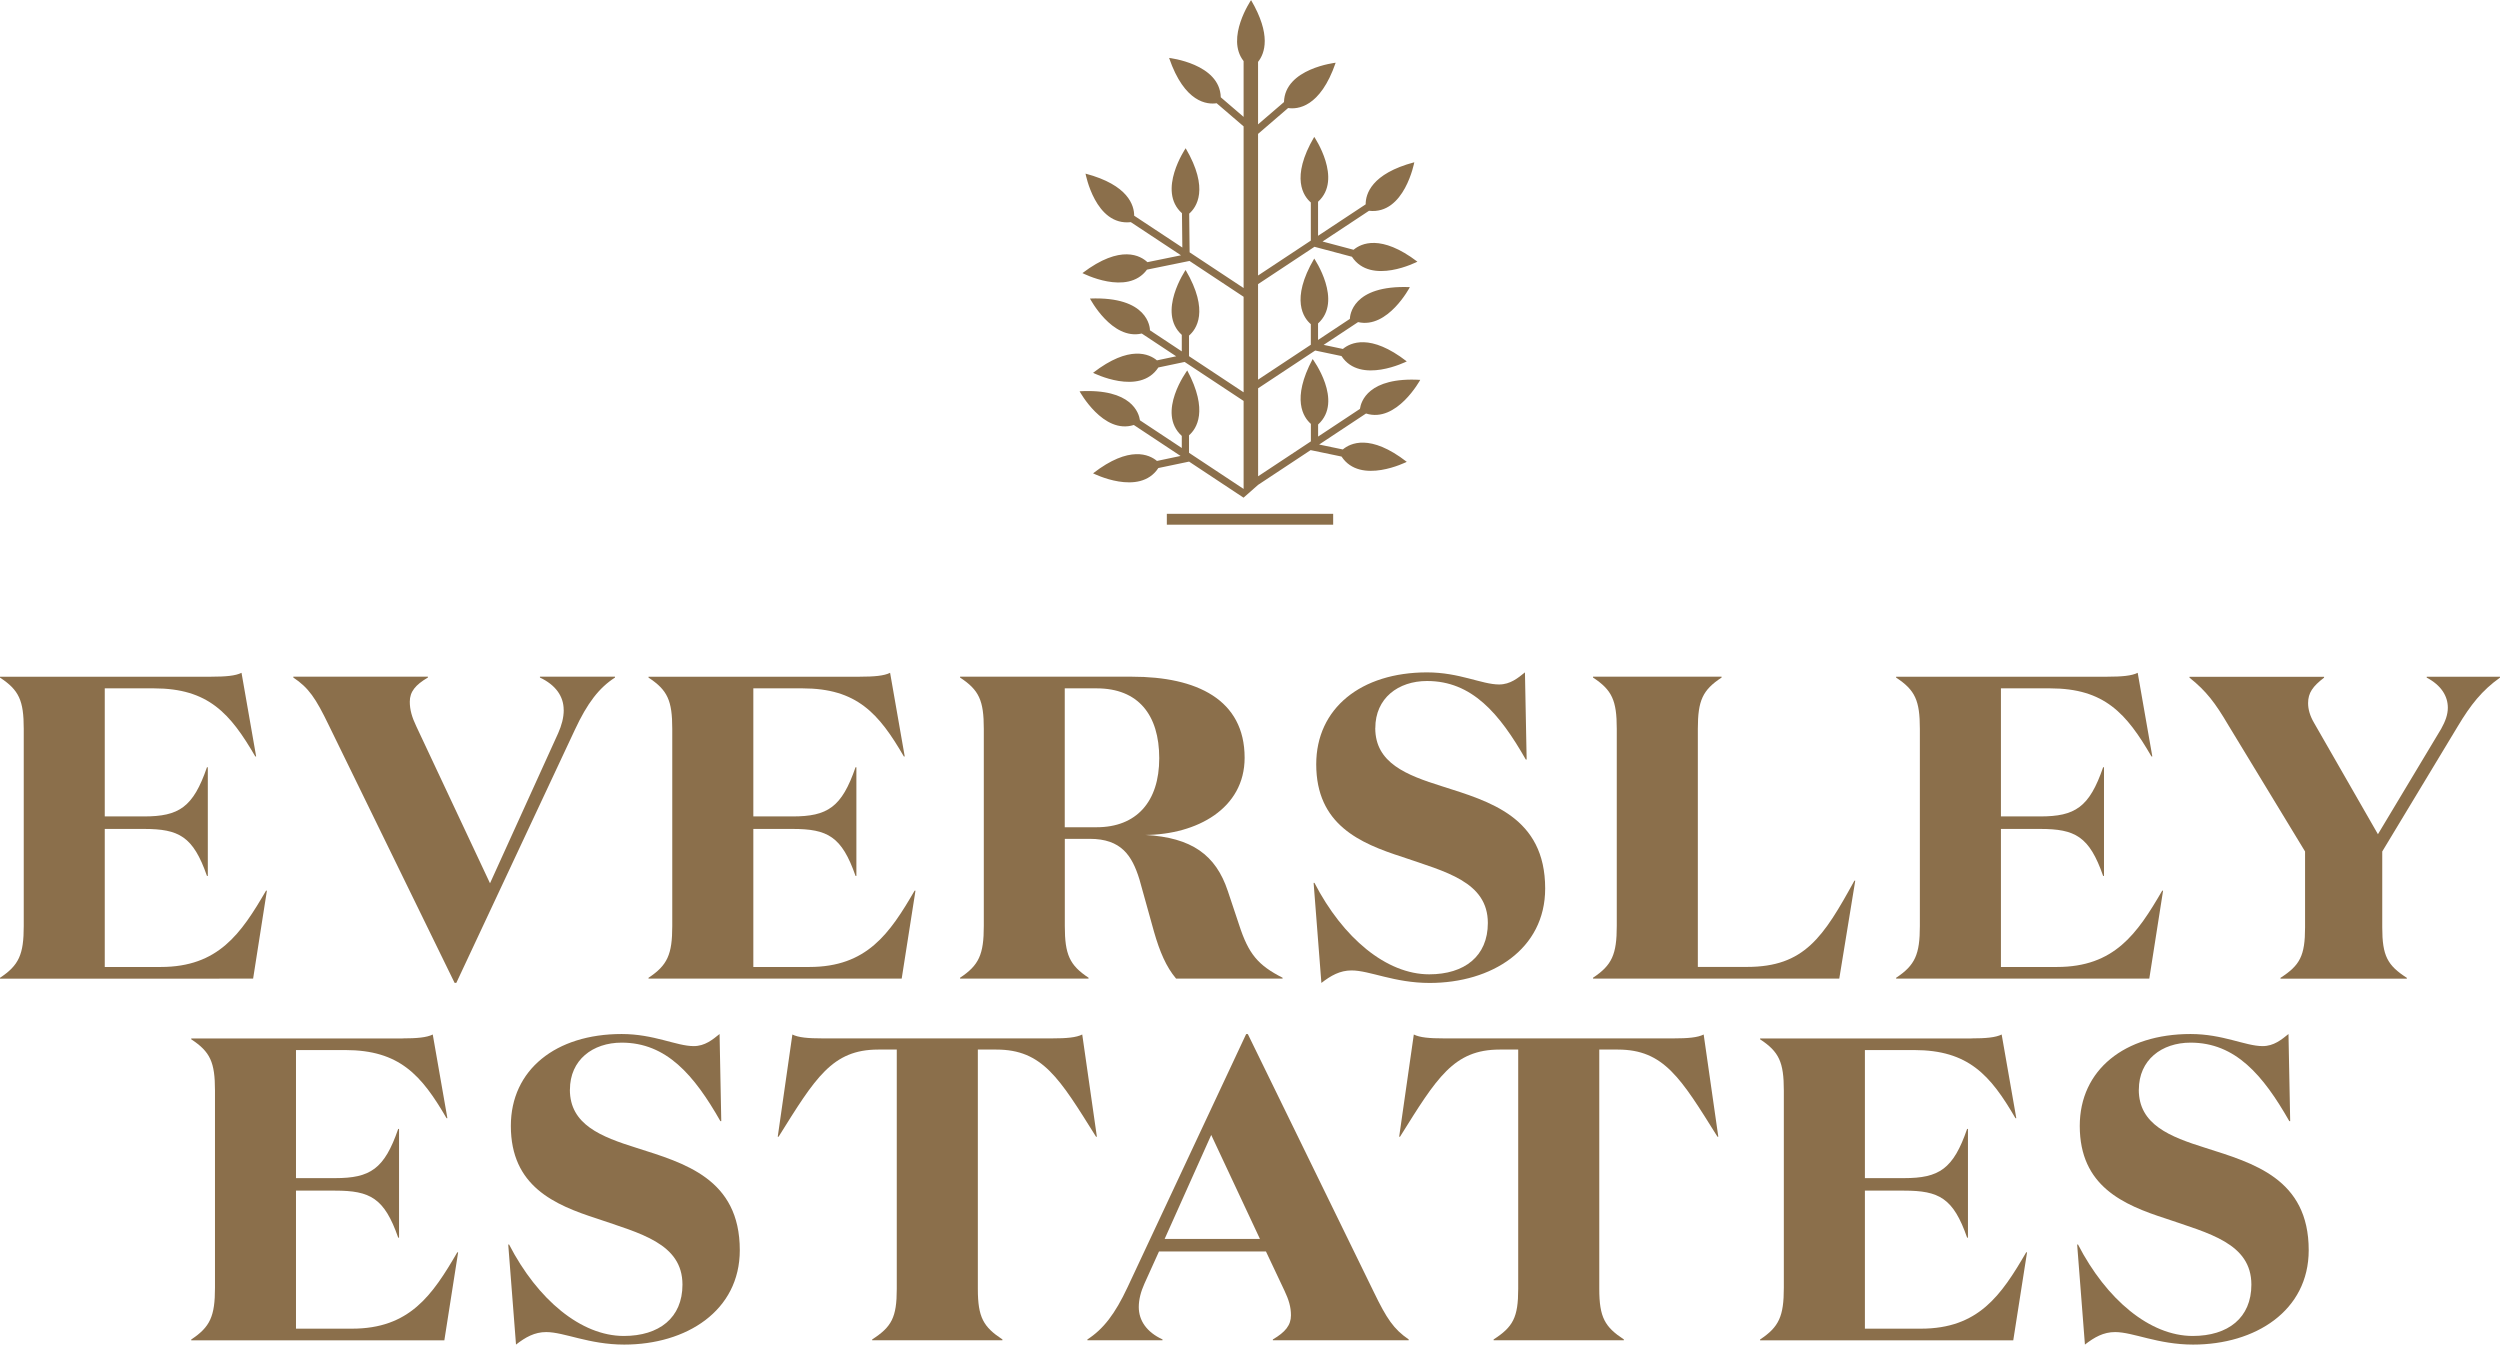
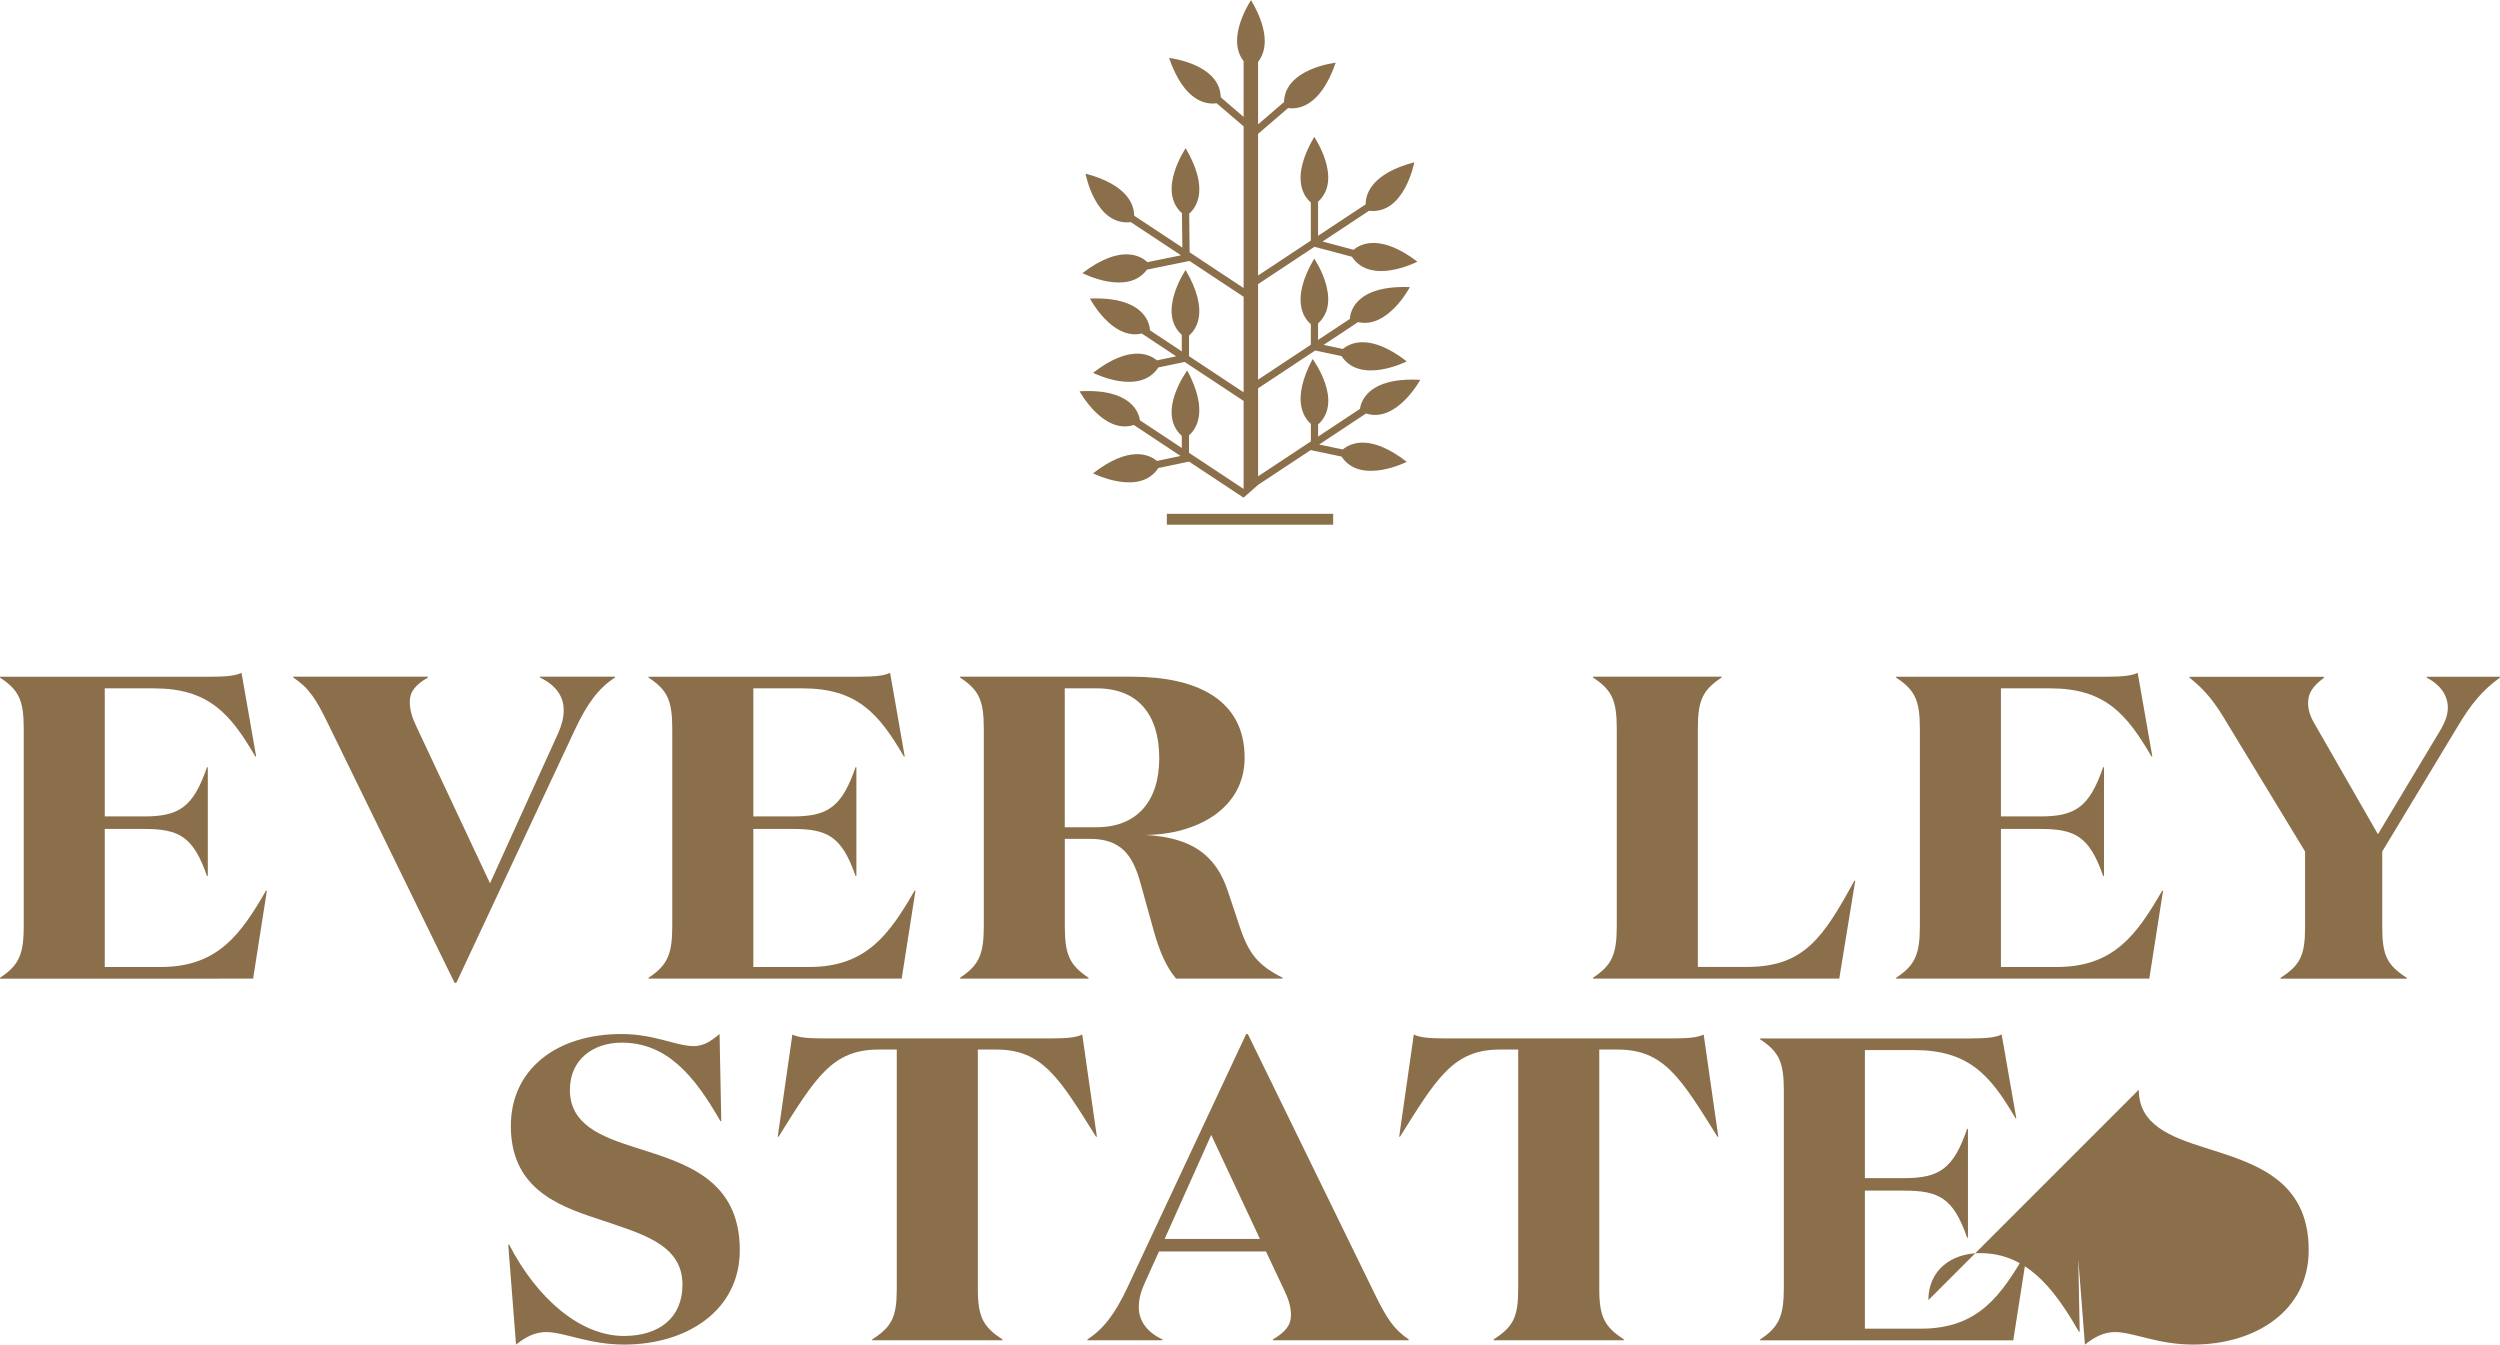
<svg xmlns="http://www.w3.org/2000/svg" id="Layer_1" version="1.1" viewBox="0 0 411.67 221.41">
  <defs>
    <style>
      .st0 {
        fill: #8b6f4b;
      }
    </style>
  </defs>
  <g>
    <path class="st0" d="M34.8,111.43c2.34,0,3.98-.14,4.97-.64l2.41,13.78h-.14c-4.12-7.1-7.74-11.22-16.69-11.22h-8.1v21.09h6.46c5.75,0,8.1-1.49,10.37-8.1h.14v17.9h-.14c-2.27-6.53-4.62-7.74-10.37-7.74h-6.46v22.73h9.23c9.45,0,13.21-5.47,17.33-12.57h.14l-2.27,14.49H0v-.14c3.12-2.06,3.91-3.84,3.91-8.52v-32.46c0-4.69-.78-6.39-3.91-8.45v-.14h34.8Z" />
    <path class="st0" d="M92.82,116.9c0-2.27-1.35-4.12-3.91-5.33v-.14h12.36v.14c-2.63,1.7-4.55,4.19-6.6,8.59l-19.53,41.69h-.28l-20.74-42.47c-2.13-4.4-3.27-6.11-5.82-7.81v-.14h22.16v.14c-2.06,1.21-2.98,2.34-2.98,3.98,0,1.35.36,2.56,1.07,4.05l12.14,25.85,11.22-24.71c.57-1.28.92-2.56.92-3.83Z" />
    <path class="st0" d="M141.6,111.43c2.34,0,3.98-.14,4.97-.64l2.41,13.78h-.14c-4.12-7.1-7.74-11.22-16.69-11.22h-8.1v21.09h6.46c5.75,0,8.1-1.49,10.37-8.1h.14v17.9h-.14c-2.27-6.53-4.62-7.74-10.37-7.74h-6.46v22.73h9.23c9.45,0,13.21-5.47,17.33-12.57h.14l-2.27,14.49h-41.69v-.14c3.12-2.06,3.91-3.84,3.91-8.52v-32.46c0-4.69-.78-6.39-3.91-8.45v-.14h34.8Z" />
    <path class="st0" d="M186.41,111.43c10.65,0,18.54,3.76,18.54,13.35,0,8.38-7.88,12.64-16.33,12.71,7.6.43,11.58,3.27,13.56,9.23l1.85,5.54c1.56,4.83,3.12,6.68,7.17,8.74v.14h-17.54c-1.63-1.92-2.7-4.47-3.62-7.67l-2.41-8.66c-1.21-3.91-2.98-6.68-8.17-6.68h-4.12v14.35c0,4.69.78,6.46,3.91,8.52v.14h-21.16v-.14c3.12-2.06,3.91-3.84,3.91-8.52v-32.46c0-4.69-.78-6.39-3.91-8.45v-.14h28.34ZM175.33,136.22h5.26c6.53,0,10.3-4.19,10.3-11.36s-3.48-11.51-10.3-11.51h-5.26v22.87Z" />
-     <path class="st0" d="M226.46,119.89c0,5.75,5.11,7.74,11.01,9.59,7.81,2.49,16.97,5.04,16.97,16.83,0,10.01-8.81,15.55-19.03,15.55-5.82,0-9.87-2.06-12.85-2.06-1.92,0-3.41.85-4.97,2.06l-1.28-16.48h.14c4.69,9.09,11.86,15.06,18.89,15.06,5.82,0,9.66-2.98,9.66-8.45,0-6.82-7.03-8.45-14.06-10.87-7.03-2.27-14.2-5.33-14.2-15.27,0-9.23,7.39-15.13,18.25-15.13,5.33,0,9.02,1.99,11.86,1.99,1.85,0,3.12-1.07,4.26-1.99l.28,14.35h-.14c-4.33-7.6-8.88-12.93-16.26-12.93-4.76,0-8.52,2.84-8.52,7.74Z" />
    <path class="st0" d="M283.49,111.43v.14c-3.12,2.06-3.91,3.76-3.91,8.45v39.2h8.1c9.45,0,12.57-4.9,17.68-14.2h.14l-2.63,16.12h-40.55v-.14c3.12-2.06,3.91-3.84,3.91-8.52v-32.46c0-4.69-.78-6.39-3.91-8.45v-.14h21.16Z" />
    <path class="st0" d="M347.04,111.43c2.34,0,3.98-.14,4.97-.64l2.41,13.78h-.14c-4.12-7.1-7.74-11.22-16.69-11.22h-8.1v21.09h6.46c5.75,0,8.1-1.49,10.37-8.1h.14v17.9h-.14c-2.27-6.53-4.62-7.74-10.37-7.74h-6.46v22.73h9.23c9.45,0,13.21-5.47,17.33-12.57h.14l-2.27,14.49h-41.69v-.14c3.12-2.06,3.91-3.84,3.91-8.52v-32.46c0-4.69-.78-6.39-3.91-8.45v-.14h34.8Z" />
    <path class="st0" d="M402.01,119.96c.64-1.14,1.07-2.27,1.07-3.41,0-1.92-1.07-3.69-3.48-4.97v-.14h12.07v.14c-2.98,2.13-4.83,4.47-6.96,8.03l-12.43,20.6v12.5c0,4.69.85,6.25,4.05,8.31v.14h-20.81v-.14c3.2-2.06,4.05-3.62,4.05-8.31v-12.5l-12.64-20.81c-2.13-3.62-3.62-5.61-6.39-7.81v-.14h22.16v.14c-1.85,1.42-2.63,2.49-2.63,4.19,0,.99.28,2.06.99,3.27l10.51,18.32,10.44-17.4Z" />
  </g>
  <g>
-     <path class="st0" d="M66.29,170.99c2.34,0,3.98-.14,4.97-.64l2.41,13.78h-.14c-4.12-7.1-7.74-11.22-16.69-11.22h-8.1v21.09h6.46c5.75,0,8.1-1.49,10.37-8.1h.14v17.9h-.14c-2.27-6.53-4.62-7.74-10.37-7.74h-6.46v22.73h9.23c9.45,0,13.21-5.47,17.33-12.57h.14l-2.27,14.49H31.49v-.14c3.12-2.06,3.91-3.83,3.91-8.52v-32.46c0-4.69-.78-6.39-3.91-8.45v-.14h34.8Z" />
    <path class="st0" d="M93.84,179.44c0,5.75,5.11,7.74,11.01,9.59,7.81,2.49,16.97,5.04,16.97,16.83,0,10.01-8.81,15.55-19.03,15.55-5.82,0-9.87-2.06-12.85-2.06-1.92,0-3.41.85-4.97,2.06l-1.28-16.48h.14c4.69,9.09,11.86,15.06,18.89,15.06,5.82,0,9.66-2.98,9.66-8.45,0-6.82-7.03-8.45-14.06-10.87-7.03-2.27-14.2-5.33-14.2-15.27,0-9.23,7.39-15.13,18.25-15.13,5.33,0,9.02,1.99,11.86,1.99,1.85,0,3.12-1.07,4.26-1.99l.28,14.35h-.14c-4.33-7.6-8.88-12.93-16.26-12.93-4.76,0-8.52,2.84-8.52,7.74Z" />
    <path class="st0" d="M173.24,170.99c2.41,0,3.98-.14,4.97-.64l2.41,16.83h-.14c-6.04-9.66-8.81-14.35-16.41-14.35h-3.05v39.42c0,4.69.92,6.25,4.05,8.31v.14h-21.45v-.14c3.2-2.06,4.05-3.62,4.05-8.31v-39.42h-3.05c-7.6,0-10.37,4.69-16.41,14.35h-.14l2.41-16.83c.99.5,2.56.64,4.97.64h37.78Z" />
    <path class="st0" d="M191.42,220.7h-12.36v-.14c2.63-1.7,4.55-4.19,6.61-8.59l19.53-41.69h.28l20.74,42.47c2.13,4.4,3.27,6.11,5.75,7.81v.14h-22.37v-.14c2.06-1.21,2.98-2.34,2.98-3.98,0-1.35-.36-2.56-1.07-4.05l-3.05-6.46h-17.61l-2.41,5.33c-.57,1.28-.92,2.56-.92,3.83,0,2.2,1.28,4.12,3.91,5.33v.14ZM191.77,204.01h15.7l-8.02-17.12-7.67,17.12Z" />
    <path class="st0" d="M275.57,170.99c2.41,0,3.98-.14,4.97-.64l2.41,16.83h-.14c-6.04-9.66-8.81-14.35-16.41-14.35h-3.05v39.42c0,4.69.92,6.25,4.05,8.31v.14h-21.45v-.14c3.2-2.06,4.05-3.62,4.05-8.31v-39.42h-3.05c-7.6,0-10.37,4.69-16.41,14.35h-.14l2.41-16.83c.99.5,2.56.64,4.97.64h37.78Z" />
    <path class="st0" d="M324.64,170.99c2.34,0,3.98-.14,4.97-.64l2.41,13.78h-.14c-4.12-7.1-7.74-11.22-16.69-11.22h-8.1v21.09h6.46c5.75,0,8.1-1.49,10.37-8.1h.14v17.9h-.14c-2.27-6.53-4.62-7.74-10.37-7.74h-6.46v22.73h9.23c9.45,0,13.21-5.47,17.33-12.57h.14l-2.27,14.49h-41.69v-.14c3.12-2.06,3.91-3.83,3.91-8.52v-32.46c0-4.69-.78-6.39-3.91-8.45v-.14h34.8Z" />
-     <path class="st0" d="M352.19,179.44c0,5.75,5.11,7.74,11.01,9.59,7.81,2.49,16.97,5.04,16.97,16.83,0,10.01-8.81,15.55-19.03,15.55-5.82,0-9.87-2.06-12.85-2.06-1.92,0-3.41.85-4.97,2.06l-1.28-16.48h.14c4.69,9.09,11.86,15.06,18.89,15.06,5.82,0,9.66-2.98,9.66-8.45,0-6.82-7.03-8.45-14.06-10.87-7.03-2.27-14.2-5.33-14.2-15.27,0-9.23,7.39-15.13,18.25-15.13,5.33,0,9.02,1.99,11.86,1.99,1.85,0,3.12-1.07,4.26-1.99l.28,14.35h-.14c-4.33-7.6-8.88-12.93-16.26-12.93-4.76,0-8.52,2.84-8.52,7.74Z" />
+     <path class="st0" d="M352.19,179.44c0,5.75,5.11,7.74,11.01,9.59,7.81,2.49,16.97,5.04,16.97,16.83,0,10.01-8.81,15.55-19.03,15.55-5.82,0-9.87-2.06-12.85-2.06-1.92,0-3.41.85-4.97,2.06l-1.28-16.48h.14l.28,14.35h-.14c-4.33-7.6-8.88-12.93-16.26-12.93-4.76,0-8.52,2.84-8.52,7.74Z" />
  </g>
  <g>
    <path class="st0" d="M207.17,79.84l8.65-5.72,5.09,1.06c3.11,4.73,10.74.87,10.74.87-6.03-4.68-9.31-3.07-10.53-2.04l-3.9-.81,7.72-5.11c5.04,1.61,8.93-5.54,8.93-5.54-8.59-.49-9.77,3.61-9.93,4.78l-6.89,4.56v-1.99c4.24-3.85-.9-10.78-.9-10.78-3.53,6.63-1.52,9.6-.29,10.68v2.88s-8.69,5.75-8.69,5.75v-14.49l9.4-6.22,4.33.91c3.1,4.75,10.75.88,10.75.88-6.01-4.65-9.28-3.08-10.52-2.05l-3.17-.67,5.67-3.75c4.91,1.14,8.53-5.76,8.53-5.76-9.58-.38-9.87,4.78-9.88,5.23l-5.24,3.47v-2.72c4.11-3.72-.63-10.68-.63-10.68-3.97,6.78-1.72,9.81-.56,10.8v3.39l-8.69,5.75v-15.73l9.29-6.15,6.17,1.64c3.14,4.77,10.78.81,10.78.81-6.01-4.56-9.27-3.01-10.51-1.96l-5.11-1.36,7.65-5.06c5.85.67,7.46-7.99,7.46-7.99-7.08,1.88-8.02,5.25-8.01,6.93l-7.84,5.18v-5.61c4.11-3.72-.63-10.68-.63-10.68-3.97,6.78-1.72,9.81-.56,10.8v6.28l-8.69,5.75v-23.32l4.95-4.26c1.51.23,5.28-.04,7.83-7.46,0,0-8.37.94-8.51,6.48l-4.27,3.67v-10.29c1.12-1.41,2.2-4.45-1.15-10.17,0,0-4.23,6.22-1.23,10.04v9.19l-3.76-3.23c-.14-5.54-8.51-6.48-8.51-6.48,2.55,7.43,6.32,7.69,7.83,7.46l4.44,3.81v26.62l-8.89-5.88-.07-6.37c1.17-1.02,3.36-4.04-.58-10.77,0,0-4.76,6.99-.61,10.7l.06,5.65-7.93-5.24c0-1.68-.94-5.05-8.01-6.93,0,0,1.6,8.66,7.46,7.99l8.26,5.46-5.53,1.13c-1.08-1.02-4.35-3.02-10.7,1.8,0,0,7.4,3.84,10.63-.57l7-1.43,8.91,5.9v15.73l-8.99-5.95v-3.39c1.16-.99,3.42-4.01-.56-10.8,0,0-4.74,6.96-.63,10.68v2.72l-5.24-3.47c0-.44-.29-5.61-9.88-5.23,0,0,3.61,6.9,8.53,5.76l5.67,3.75-3.17.67c-1.23-1.03-4.51-2.6-10.52,2.05,0,0,7.65,3.87,10.75-.88l4.33-.91,9.71,6.42v14.49l-8.99-5.95v-2.88c1.23-1.07,3.24-4.05-.29-10.68,0,0-5.14,6.93-.9,10.78v1.99l-6.89-4.56c-.16-1.17-1.35-5.27-9.94-4.78,0,0,3.89,7.15,8.93,5.55l7.7,5.1-3.89.82c-1.23-1.03-4.51-2.62-10.52,2.04,0,0,7.64,3.87,10.75-.87l5.06-1.06,8.97,5.94" />
    <rect class="st0" x="192.14" y="84.61" width="27.39" height="1.79" />
  </g>
</svg>